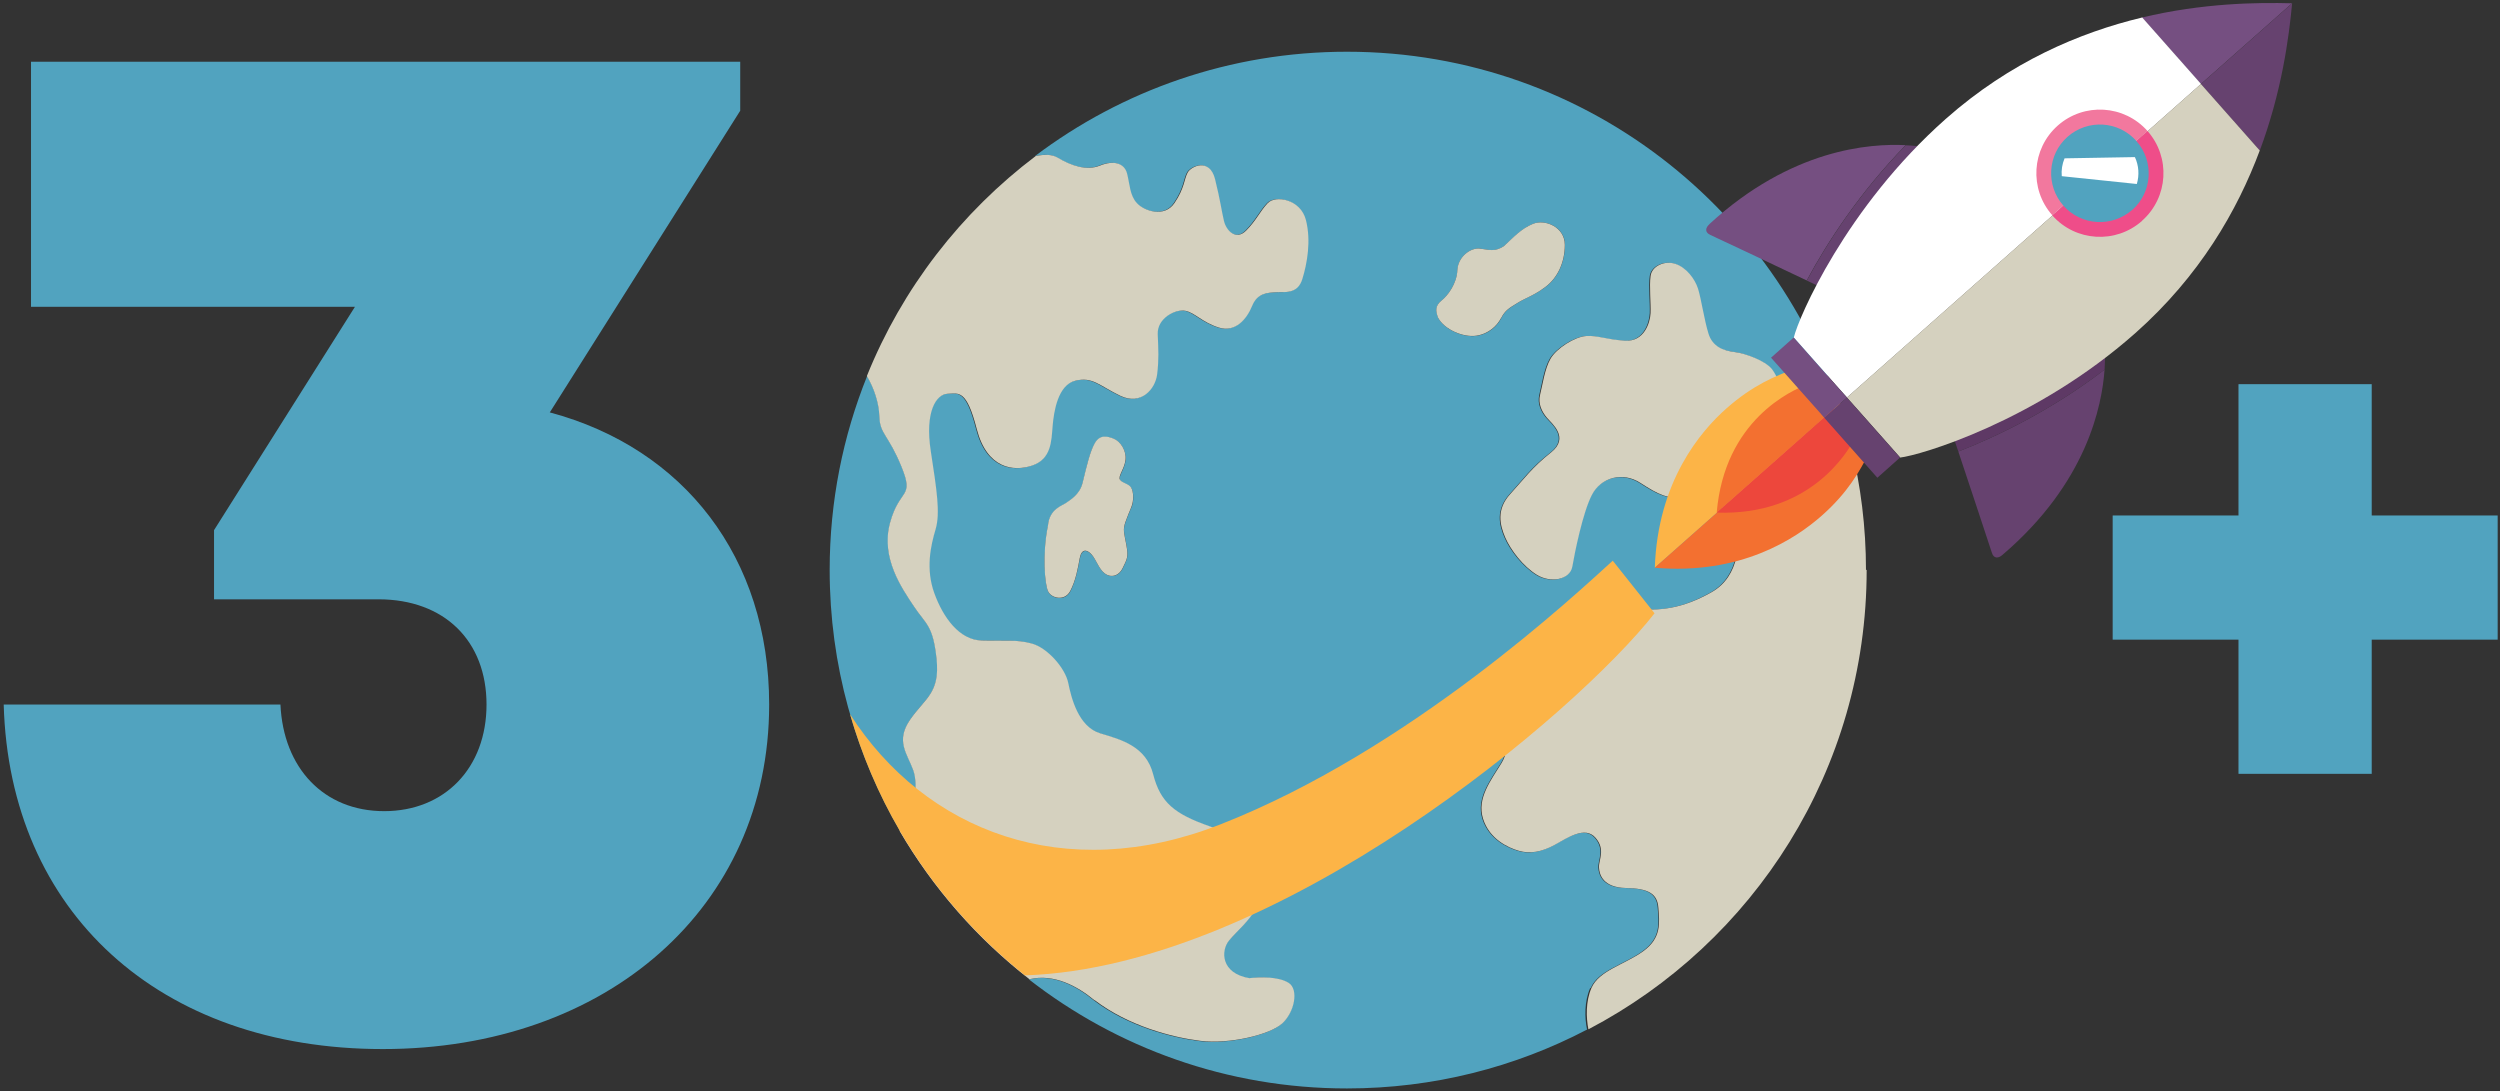
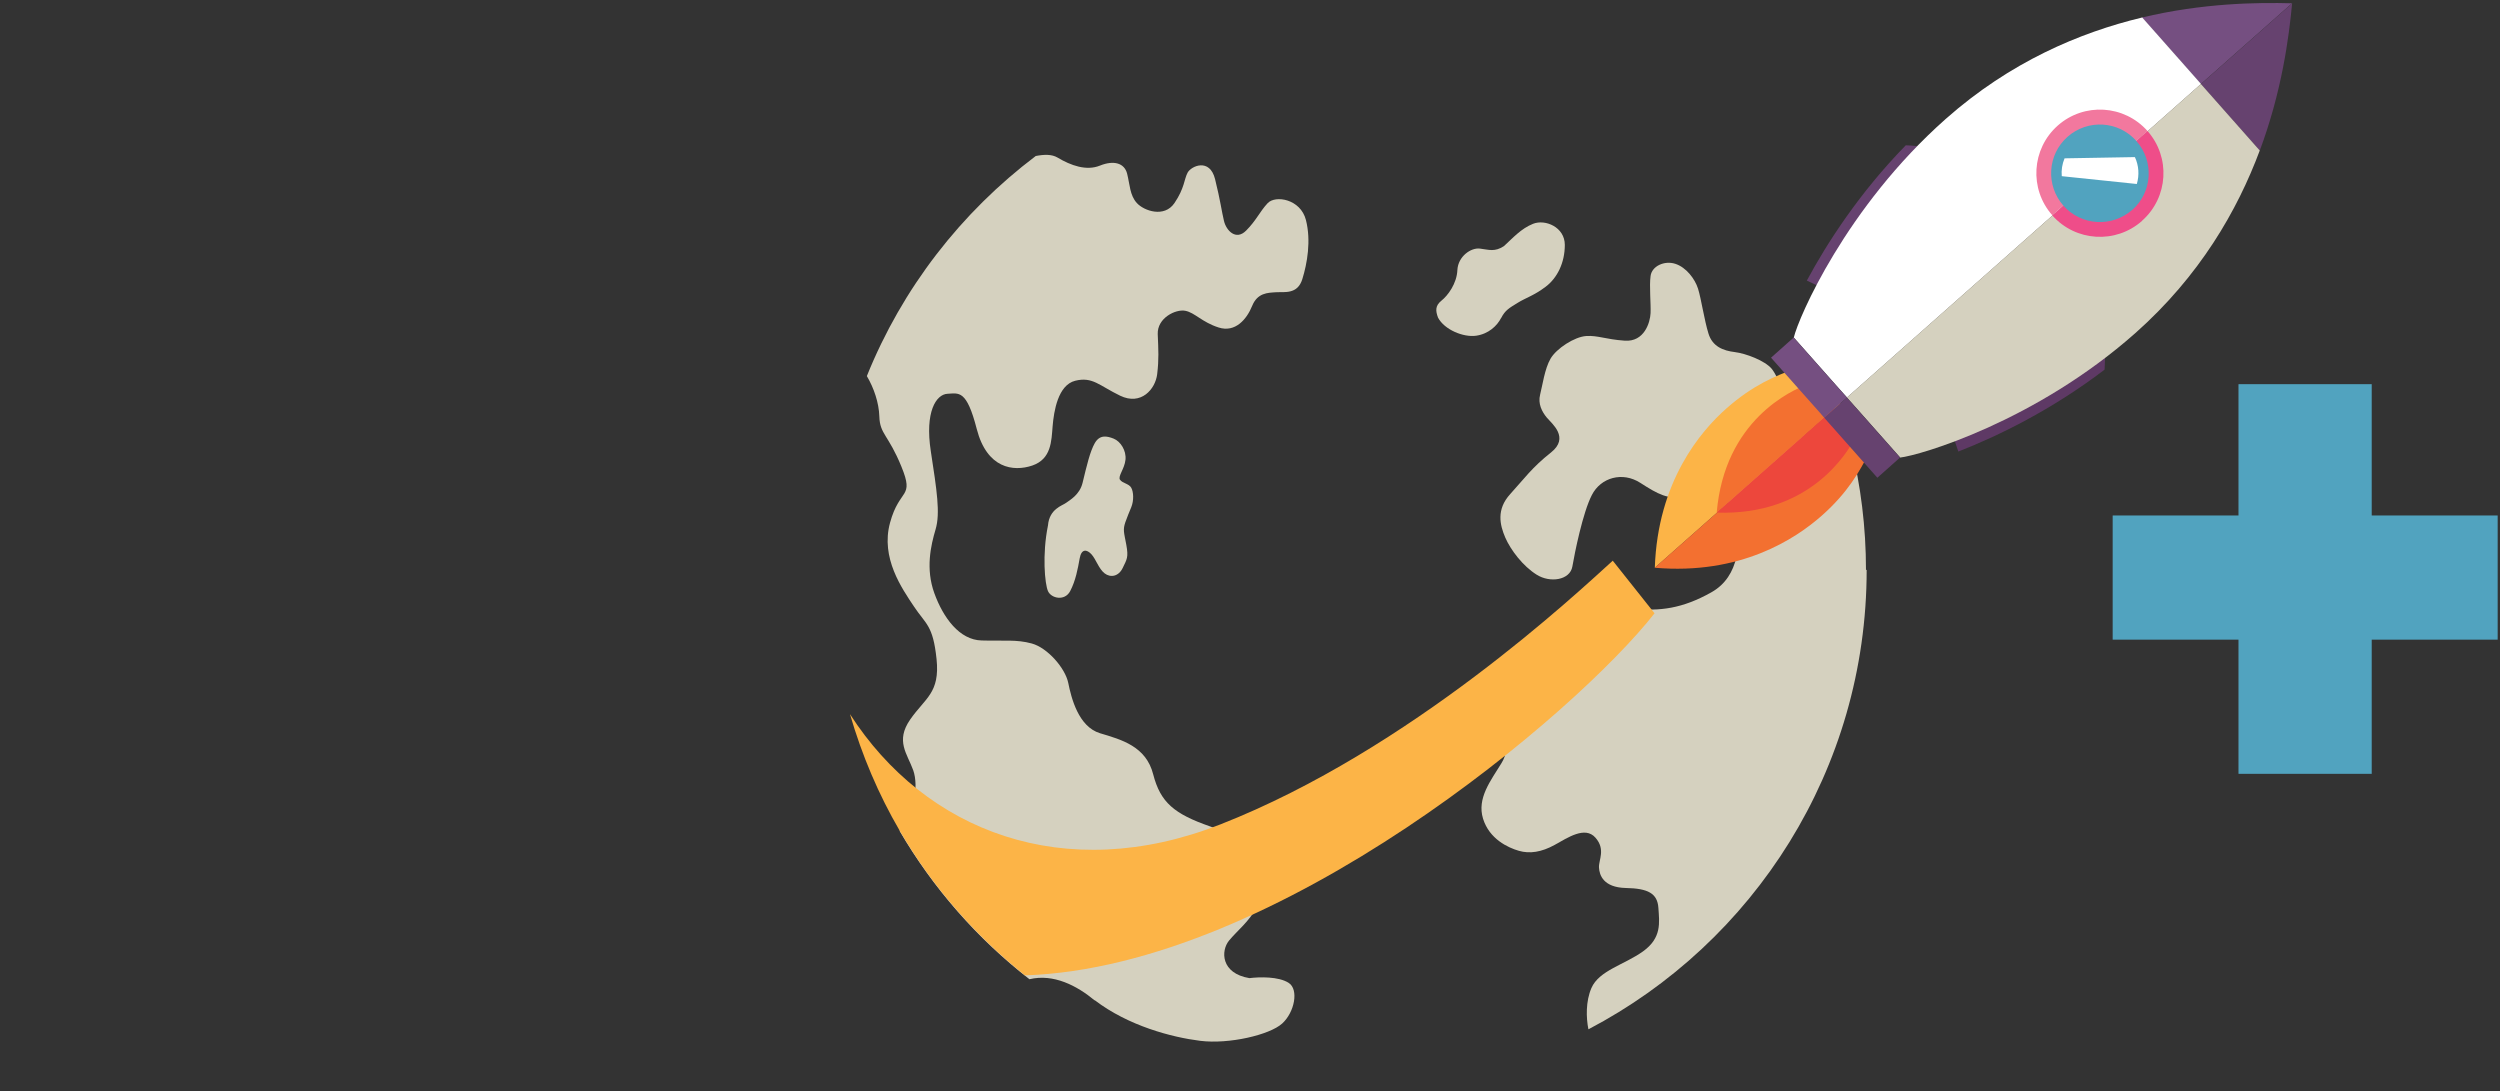
<svg xmlns="http://www.w3.org/2000/svg" id="Layer_1" version="1.1" viewBox="0 0 182.21 79.54">
  <rect x="0" y="0" width="182.21" height="79.54" fill="#333333" stroke="none" />
  <defs>
    <style>
      .st0 {
        fill: #f2789e;
      }

      .st1 {
        fill: none;
      }

      .st2 {
        fill: #66426f;
      }

      .st3 {
        fill: #ed473c;
      }

      .st4 {
        fill: #5e3965;
      }

      .st5 {
        fill: #f37030;
      }

      .st6 {
        fill: #51a3bf;
      }

      .st7 {
        fill: #fff;
      }

      .st8 {
        fill: #754f81;
      }

      .st9 {
        fill: #ef4d89;
      }

      .st10 {
        fill: #d5d1bf;
      }

      .st11 {
        clip-path: url(#clippath);
      }

      .st12 {
        fill: #fcb447;
      }
    </style>
    <clipPath id="clippath">
      <rect class="st1" x="141.25" y="3.46" width="23.59" height="10.95" />
    </clipPath>
  </defs>
  <polygon class="st6" points="163.15 28 163.15 37.57 153.98 37.57 153.98 46.62 163.15 46.62 163.15 56.4 172.86 56.4 172.86 46.62 182.04 46.62 182.04 37.57 172.86 37.57 172.86 28 163.15 28" />
  <g>
-     <path class="st6" d="M104.82,23.15c-.18-.48-.22-.86.24-1.23.46-.37,1.12-1.25,1.17-2.24.04-.99.99-1.65,1.65-1.56s1.06.26,1.74-.18c.66-.59,1.25-1.28,2.13-1.63s2.31.24,2.31,1.54-.55,2.42-1.41,3.06c-.86.64-1.45.79-2.04,1.17-.59.37-.9.53-1.19,1.1s-.9,1.17-1.83,1.3c-.92.13-2.31-.44-2.77-1.32M82.46,36.98c-.2.49-.23.53-.43,1.09s-.1.72.07,1.65.03,1.06-.26,1.68c-.3.63-.89.73-1.32.4-.43-.33-.63-1.02-.96-1.38-.33-.36-.73-.43-.86.3-.13.73-.3,1.62-.69,2.38-.4.76-1.39.53-1.62,0-.23-.53-.43-2.67,0-4.78.1-1.22,1.06-1.45,1.32-1.65.26-.2.99-.59,1.2-1.45.32-1.32.53-2.28.89-2.9.35-.63.88-.53,1.38-.33s.92.87.86,1.54c-.07.67-.56,1.2-.4,1.46.16.26.66.3.82.59.17.3.2.92,0,1.42M115.94,72.01c.56-1.29,2.38-1.68,3.76-2.67,1.39-.99,1.19-2.11,1.12-3.17-.07-1.06-.76-1.42-2.38-1.45s-1.91-.92-1.95-1.48c-.03-.56.5-1.32-.26-2.18s-2.01,0-2.97.53-1.82.66-2.61.43c-.79-.23-2.14-.86-2.61-2.34-.46-1.49.56-2.77,1.35-4.06s-.1-2.11-.63-2.77-.56-1.98.57-3.66,1.77-.89,3.91-.92,1.98-1.55,2.57-2.61,1.39-1.48,3.23-1.29c1.85.2,3.53,0,5.64-1.19,2.11-1.19,2.11-3.76,1.88-5.44-.23-1.68-2.64-1.81-3.83-1.55-1.19.26-1.95-.17-3.23-.99-1.29-.82-2.87-.4-3.53.89s-1.25,4.22-1.42,5.21-1.62,1.22-2.61.59-1.88-1.78-2.28-2.7-.66-2.04.36-3.17c1.02-1.12,1.58-1.95,2.97-3.03,1.39-1.09.07-2.11-.3-2.54-.36-.43-.66-1.02-.5-1.68.17-.66.33-1.88.76-2.62.43-.74,1.75-1.6,2.61-1.65s1.39.25,2.8.34c1.42.1,1.85-1.32,1.88-2.01s-.1-1.98,0-2.71c.1-.72,1.02-1.15,1.81-.89.79.26,1.42,1.09,1.65,1.81.23.73.46,2.31.76,3.27.3.96,1.09,1.25,1.91,1.35s2.21.63,2.71,1.22c.49.59,1.55,3.17,1.85,4.26.3,1.09,1.25,1.88,2.14,1.98.69.08,1.13-.11,1.79-.61-4.05-16.5-18.94-28.74-36.69-28.74-8.53,0-16.4,2.83-22.73,7.6.63-.12,1.17-.13,1.58.11.99.59,2.11.99,3.1.59.99-.4,1.78-.2,1.98.59s.19,1.57.71,2.14,2,1.09,2.74,0,.7-1.74.96-2.22c.26-.48,1.61-1.09,2,.48s.48,2.35.65,3.05c.17.7.87,1.44,1.61.7s1-1.39,1.57-2,2.39-.3,2.79,1.22c.39,1.52.09,3.18-.26,4.31s-1.31.92-1.92.96c-.61.04-1.35.04-1.74,1s-1.22,1.96-2.44,1.57c-1.22-.39-1.74-1.09-2.44-1.22s-2.05.52-2,1.7c.04,1.18.09,1.83-.04,2.92-.13,1.09-1.18,2.31-2.7,1.57-1.53-.74-2-1.39-3.27-1.09s-1.57,2.22-1.65,3.31c-.09,1.09-.09,2.4-1.48,2.87-1.39.48-3.31.22-4.05-2.66s-1.31-2.61-2.13-2.57c-.83.04-1.65,1.31-1.22,4.18.44,2.87.7,4.53.35,5.71s-.74,2.87-.09,4.66,1.83,3.4,3.44,3.44c1.61.04,2.53-.09,3.66.22s2.44,1.79,2.66,2.88.74,3.18,2.31,3.66,3.35.96,3.88,3.01c.52,2.05,1.52,2.87,4.14,3.79,2.61.91,4.83,3.75,3.44,5.84-.61,1.13-1.44,1.74-2.05,2.48s-.61,2.4,1.48,2.74c.74-.09,2.13-.13,2.87.35s.44,2.13-.48,2.96-3.88,1.52-5.97,1.26c-2.09-.26-5.24-1.09-7.69-2.96-1.29-1.07-2.98-1.96-4.75-1.54,6.4,4.98,14.44,7.95,23.18,7.95,6.31,0,12.26-1.55,17.5-4.29-.18-.85-.2-2.04.22-3.01" />
-     <path class="st6" d="M66.06,60.05c.48-.78.96-2.7.52-3.92s-1.31-2.13-.22-3.7,2.18-1.93,1.92-4.4c-.26-2.48-.78-2.52-1.65-3.83s-2.44-3.53-1.74-6.1,1.79-1.74.83-4.09c-.96-2.35-1.57-2.35-1.61-3.66-.03-1-.4-2.07-.91-2.94-1.76,4.37-2.73,9.14-2.73,14.13,0,6.93,1.87,13.42,5.12,19.01.18-.11.34-.26.48-.49" />
    <path class="st10" d="M79.79,72.9c2.45,1.87,5.61,2.7,7.69,2.96,2.09.26,5.05-.43,5.97-1.26.91-.83,1.22-2.48.48-2.96-.74-.48-2.13-.44-2.87-.35-2.09-.35-2.09-2-1.48-2.74s1.44-1.35,2.05-2.48c1.39-2.09-.83-4.92-3.44-5.84-2.61-.91-3.61-1.74-4.14-3.79-.52-2.05-2.31-2.53-3.88-3-1.57-.48-2.09-2.57-2.31-3.66s-1.52-2.57-2.66-2.88c-1.13-.31-2.05-.17-3.66-.22-1.61-.04-2.79-1.65-3.44-3.44s-.26-3.48.09-4.66.09-2.83-.35-5.7c-.44-2.87.39-4.14,1.22-4.18.83-.04,1.39-.31,2.13,2.57.74,2.87,2.66,3.13,4.05,2.66,1.39-.48,1.39-1.78,1.48-2.87s.39-3,1.65-3.31,1.74.35,3.27,1.09,2.57-.48,2.7-1.57.09-1.74.04-2.92c-.04-1.18,1.31-1.83,2-1.7.7.13,1.22.83,2.44,1.22s2.05-.61,2.44-1.57,1.13-.96,1.74-1,1.57.18,1.92-.96c.35-1.13.65-2.79.26-4.31s-2.22-1.83-2.79-1.22-.83,1.26-1.57,2c-.74.74-1.44,0-1.61-.7-.17-.7-.26-1.48-.65-3.05-.39-1.57-1.74-.96-2-.48-.26.48-.22,1.13-.96,2.22s-2.22.57-2.74,0-.51-1.35-.71-2.14c-.2-.79-.99-.99-1.98-.59-.99.4-2.11,0-3.1-.59-.41-.24-.95-.23-1.58-.11-5.43,4.1-9.73,9.63-12.31,16.04.52.88.88,1.95.91,2.94.04,1.31.65,1.31,1.61,3.66s-.13,1.52-.83,4.09c-.7,2.57.87,4.79,1.74,6.1s1.39,1.35,1.65,3.83c.26,2.48-.83,2.84-1.92,4.41-1.09,1.57-.22,2.48.22,3.7.43,1.22-.04,3.14-.52,3.92-.14.23-.3.38-.48.49,2.44,4.18,5.66,7.86,9.47,10.82,1.76-.42,3.46.47,4.75,1.54" />
    <path class="st10" d="M81.63,34.97c-.17-.26.33-.79.4-1.46.07-.67-.36-1.34-.86-1.54s-1.02-.3-1.38.33c-.35.63-.57,1.58-.89,2.9-.21.86-.93,1.25-1.2,1.45-.26.2-1.22.43-1.32,1.65-.43,2.11-.23,4.26,0,4.78.23.53,1.22.76,1.62,0s.56-1.65.69-2.38.53-.66.86-.3c.33.36.53,1.06.96,1.39.43.33,1.02.23,1.32-.4.3-.63.43-.76.26-1.68-.17-.92-.26-1.09-.07-1.65.2-.56.23-.59.43-1.09.2-.49.17-1.12,0-1.42-.16-.3-.66-.33-.82-.59" />
    <path class="st10" d="M109.41,23.18c.29-.57.59-.73,1.19-1.1.59-.37,1.19-.53,2.04-1.17.86-.64,1.41-1.76,1.41-3.06s-1.43-1.89-2.31-1.54-1.47,1.03-2.13,1.63c-.68.44-1.08.26-1.74.18-.66-.09-1.6.57-1.65,1.56-.04.99-.7,1.87-1.17,2.24-.46.37-.42.75-.24,1.23.46.88,1.85,1.45,2.77,1.32.92-.13,1.54-.73,1.83-1.3" />
    <path class="st10" d="M136,41.54c0-3.11-.38-6.14-1.09-9.03-.66.51-1.09.69-1.79.61-.89-.1-1.85-.89-2.14-1.98-.3-1.09-1.35-3.66-1.85-4.26-.49-.59-1.88-1.12-2.7-1.22-.83-.1-1.62-.4-1.91-1.35-.3-.96-.53-2.54-.76-3.27-.23-.72-.86-1.55-1.65-1.81s-1.72.16-1.81.89c-.1.73.03,2.01,0,2.7s-.46,2.11-1.88,2.01c-1.42-.1-1.95-.39-2.8-.34-.86.05-2.18.91-2.61,1.65s-.59,1.96-.76,2.62.13,1.25.49,1.68,1.68,1.45.3,2.54-1.95,1.91-2.97,3.03-.76,2.24-.36,3.17c.4.92,1.29,2.08,2.28,2.7.99.63,2.44.4,2.61-.59.17-.99.76-3.93,1.42-5.21.66-1.29,2.24-1.72,3.53-.89s2.05,1.25,3.23.99c1.19-.26,3.6-.13,3.83,1.55.23,1.68.23,4.26-1.88,5.44-2.11,1.19-3.79,1.39-5.64,1.19s-2.64.23-3.23,1.29-.43,2.57-2.57,2.61c-2.14.03-2.78-.76-3.91.92-1.13,1.68-1.1,3-.57,3.66s1.42,1.48.63,2.77c-.79,1.29-1.81,2.57-1.35,4.06.46,1.48,1.81,2.11,2.61,2.34.79.23,1.65.1,2.61-.43s2.21-1.39,2.97-.53c.76.86.23,1.62.26,2.18s.33,1.45,1.95,1.49c1.62.03,2.31.39,2.38,1.45s.26,2.18-1.12,3.17c-1.39.99-3.2,1.39-3.76,2.67-.42.97-.39,2.16-.22,3.01,12.05-6.31,20.28-18.94,20.28-33.49" />
    <path class="st12" d="M117.55,40.86c-2.6,2.35-14.73,13.78-28.59,19.22-11.39,4.48-21.54.49-27.01-8.03.87,3,2.08,5.85,3.62,8.49,2.37,4.06,5.48,7.63,9.13,10.55,18.48-.62,40.3-19.24,45.89-26.39l-3.05-3.84h0Z" />
-     <path class="st8" d="M124.6,16.33c-.32.28-.36.61.07.8.35.15,5.18,2.44,7.01,3.31,1.47-2.74,3.84-6.4,7.21-9.86-2.62-.13-8.33.27-14.3,5.75" />
    <path class="st2" d="M138.5,18.26l1.66-7.56c-.25-.03-.68-.09-1.26-.11-3.37,3.45-5.74,7.12-7.21,9.86.43.21.7.33.7.33l6.11-2.52Z" />
-     <path class="st2" d="M153.39,26.94c-3.83,2.93-7.76,4.84-10.66,5.97.64,1.93,2.33,7,2.44,7.36.13.45.47.45.78.17,6.16-5.26,7.25-10.88,7.44-13.5" />
    <path class="st4" d="M153.43,25.67l-7.71.74-3.24,5.76s.09.28.25.74c2.9-1.13,6.82-3.04,10.66-5.97.04-.58.04-1.02.04-1.27" />
    <path class="st8" d="M156.11,1.28l4.29,4.85,6.65-5.89c-2.56-.07-6.5-.02-10.95,1.04" />
    <path class="st2" d="M167.06.24l-6.65,5.89,4.29,4.85c1.6-4.29,2.12-8.19,2.36-10.74" />
    <path class="st7" d="M156.11,1.28c-4.53,1.09-9.6,3.23-14.3,7.39-7.27,6.44-10.74,14.5-11.07,15.93l3.12,3.52.76.85,25.8-22.85-4.29-4.85h-.02Z" />
    <path class="st10" d="M138.48,33.35c1.46-.16,9.88-2.63,17.15-9.07,4.7-4.17,7.44-8.94,9.07-13.31l-4.29-4.85-25.8,22.85.76.85,3.12,3.52h-.01Z" />
    <path class="st12" d="M133.57,28.71l-.37-.24-1.19-1.2-.29.26-.98-.62c-1.33.49-2.97,1.15-4.89,2.84s-5.03,5.36-5.24,11.63l13.52-11.97-.55-.7h0Z" />
    <path class="st5" d="M132.78,37.58c1.91-1.69,2.76-3.24,3.41-4.51l-.5-1.05.3-.25-1.05-1.33-.19-.4-.63-.63-13.52,11.97c6.25.54,10.26-2.1,12.18-3.8" />
    <path class="st5" d="M132.73,28.66l-.14.12-.79-.79c-1.24.45-6.11,2.64-6.68,9.38l8.52-7.54-.91-1.17h0Z" />
    <path class="st3" d="M135.24,31.87l-.69-.88.14-.12-1.05-1.05-8.52,7.54c6.76.24,9.52-4.33,10.12-5.5" />
  </g>
  <polygon class="st8" points="134.3 28.63 130.73 24.6 129.08 26.07 132.65 30.09 132.95 30.44 134.61 28.98 134.3 28.63" />
  <polygon class="st2" points="136.83 34.82 138.48 33.35 134.92 29.33 134.61 28.98 132.95 30.44 133.26 30.79 136.83 34.82" />
  <g>
    <path class="st0" d="M149.98,9.15c-1.92,1.7-2.09,4.63-.4,6.54l6.94-6.14c-1.7-1.92-4.63-2.09-6.54-.4" />
    <path class="st9" d="M156.12,16.09c1.92-1.7,2.09-4.63.4-6.54l-6.94,6.15c1.7,1.92,4.63,2.09,6.54.4" />
    <path class="st6" d="M155.41,15.29c-1.47,1.3-3.72,1.17-5.02-.3s-1.17-3.72.3-5.02,3.72-1.17,5.02.31c1.3,1.47,1.17,3.72-.3,5.02" />
    <g class="st11">
      <path class="st7" d="M150.47,11.55c-.17.41-.24.85-.2,1.29l5.47.57c.19-.64.15-1.34-.14-1.96l-5.13.09h0Z" />
    </g>
-     <path class="st6" d="M40.07,30.06l13.88-21.99v-3.57H2.26v17.86h23.61l-10.27,16.28v5.04h11.98c4.83,0,7.88,3.05,7.88,7.67s-3.05,7.77-7.46,7.77-7.35-3.15-7.56-7.77H.27c.42,15.13,11.35,25.11,27.63,25.11s28.16-10.3,28.16-25.11c0-10.7-6.2-18.67-15.98-21.29" />
  </g>
</svg>